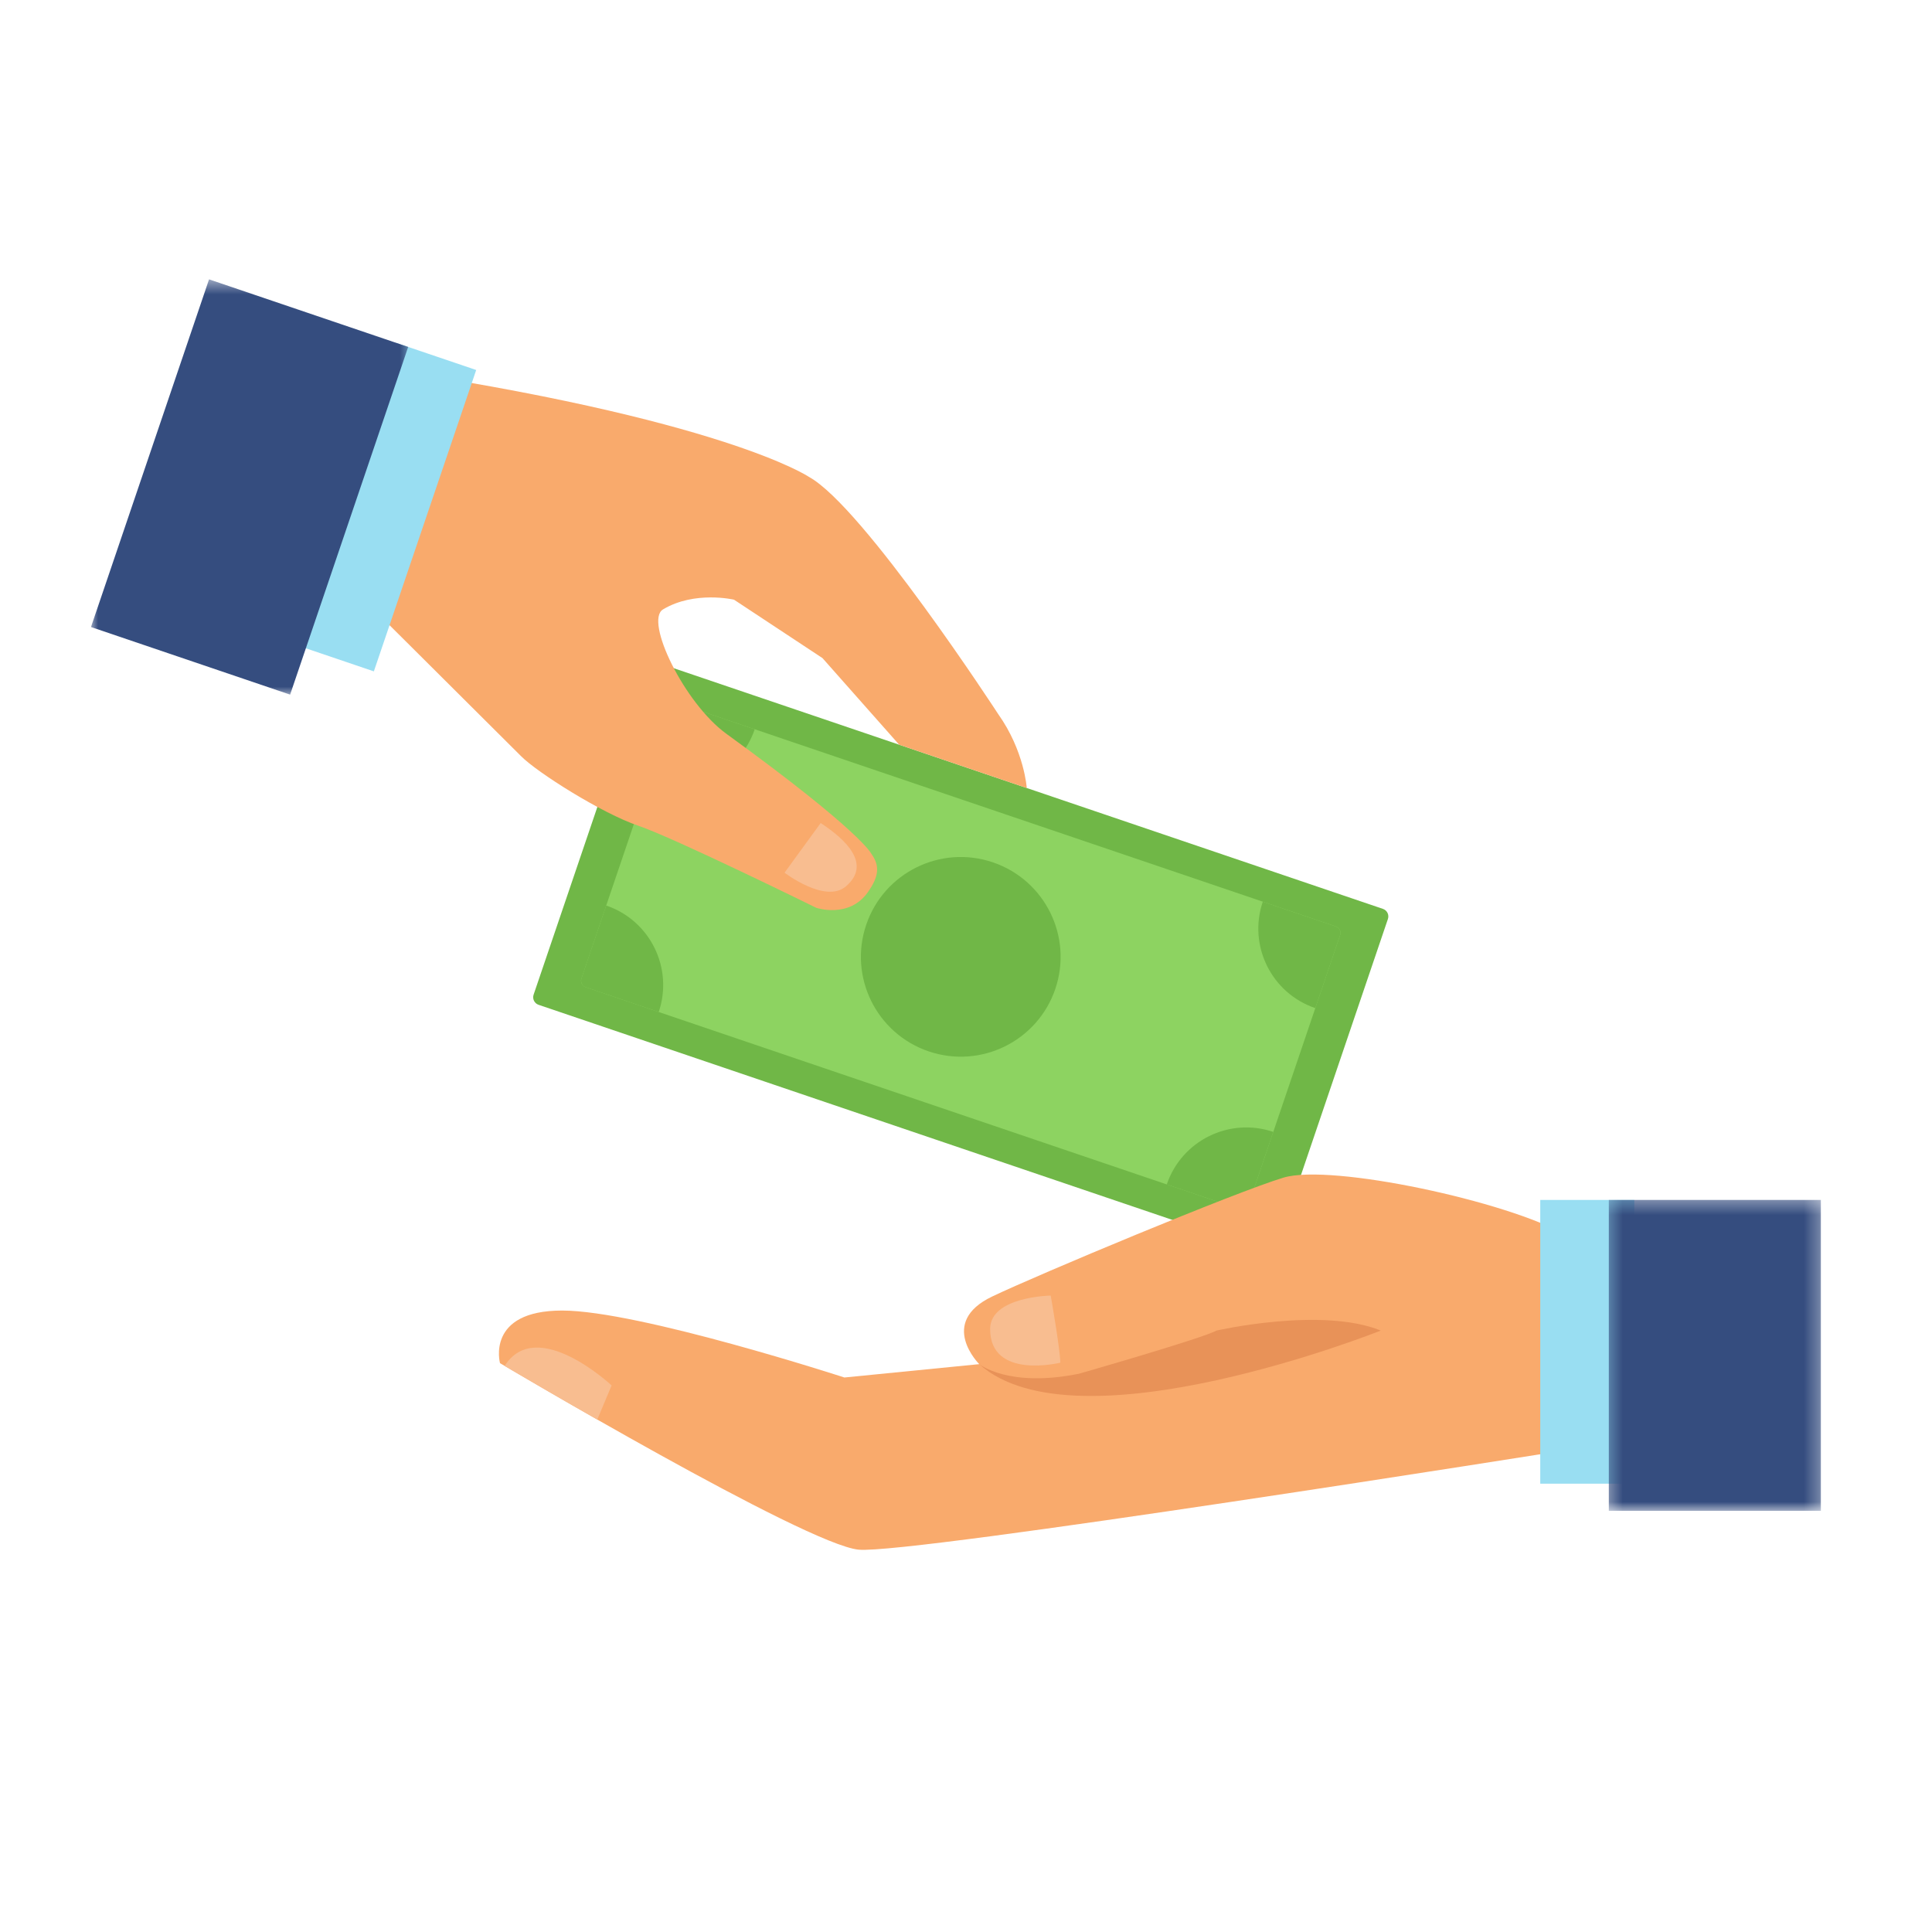
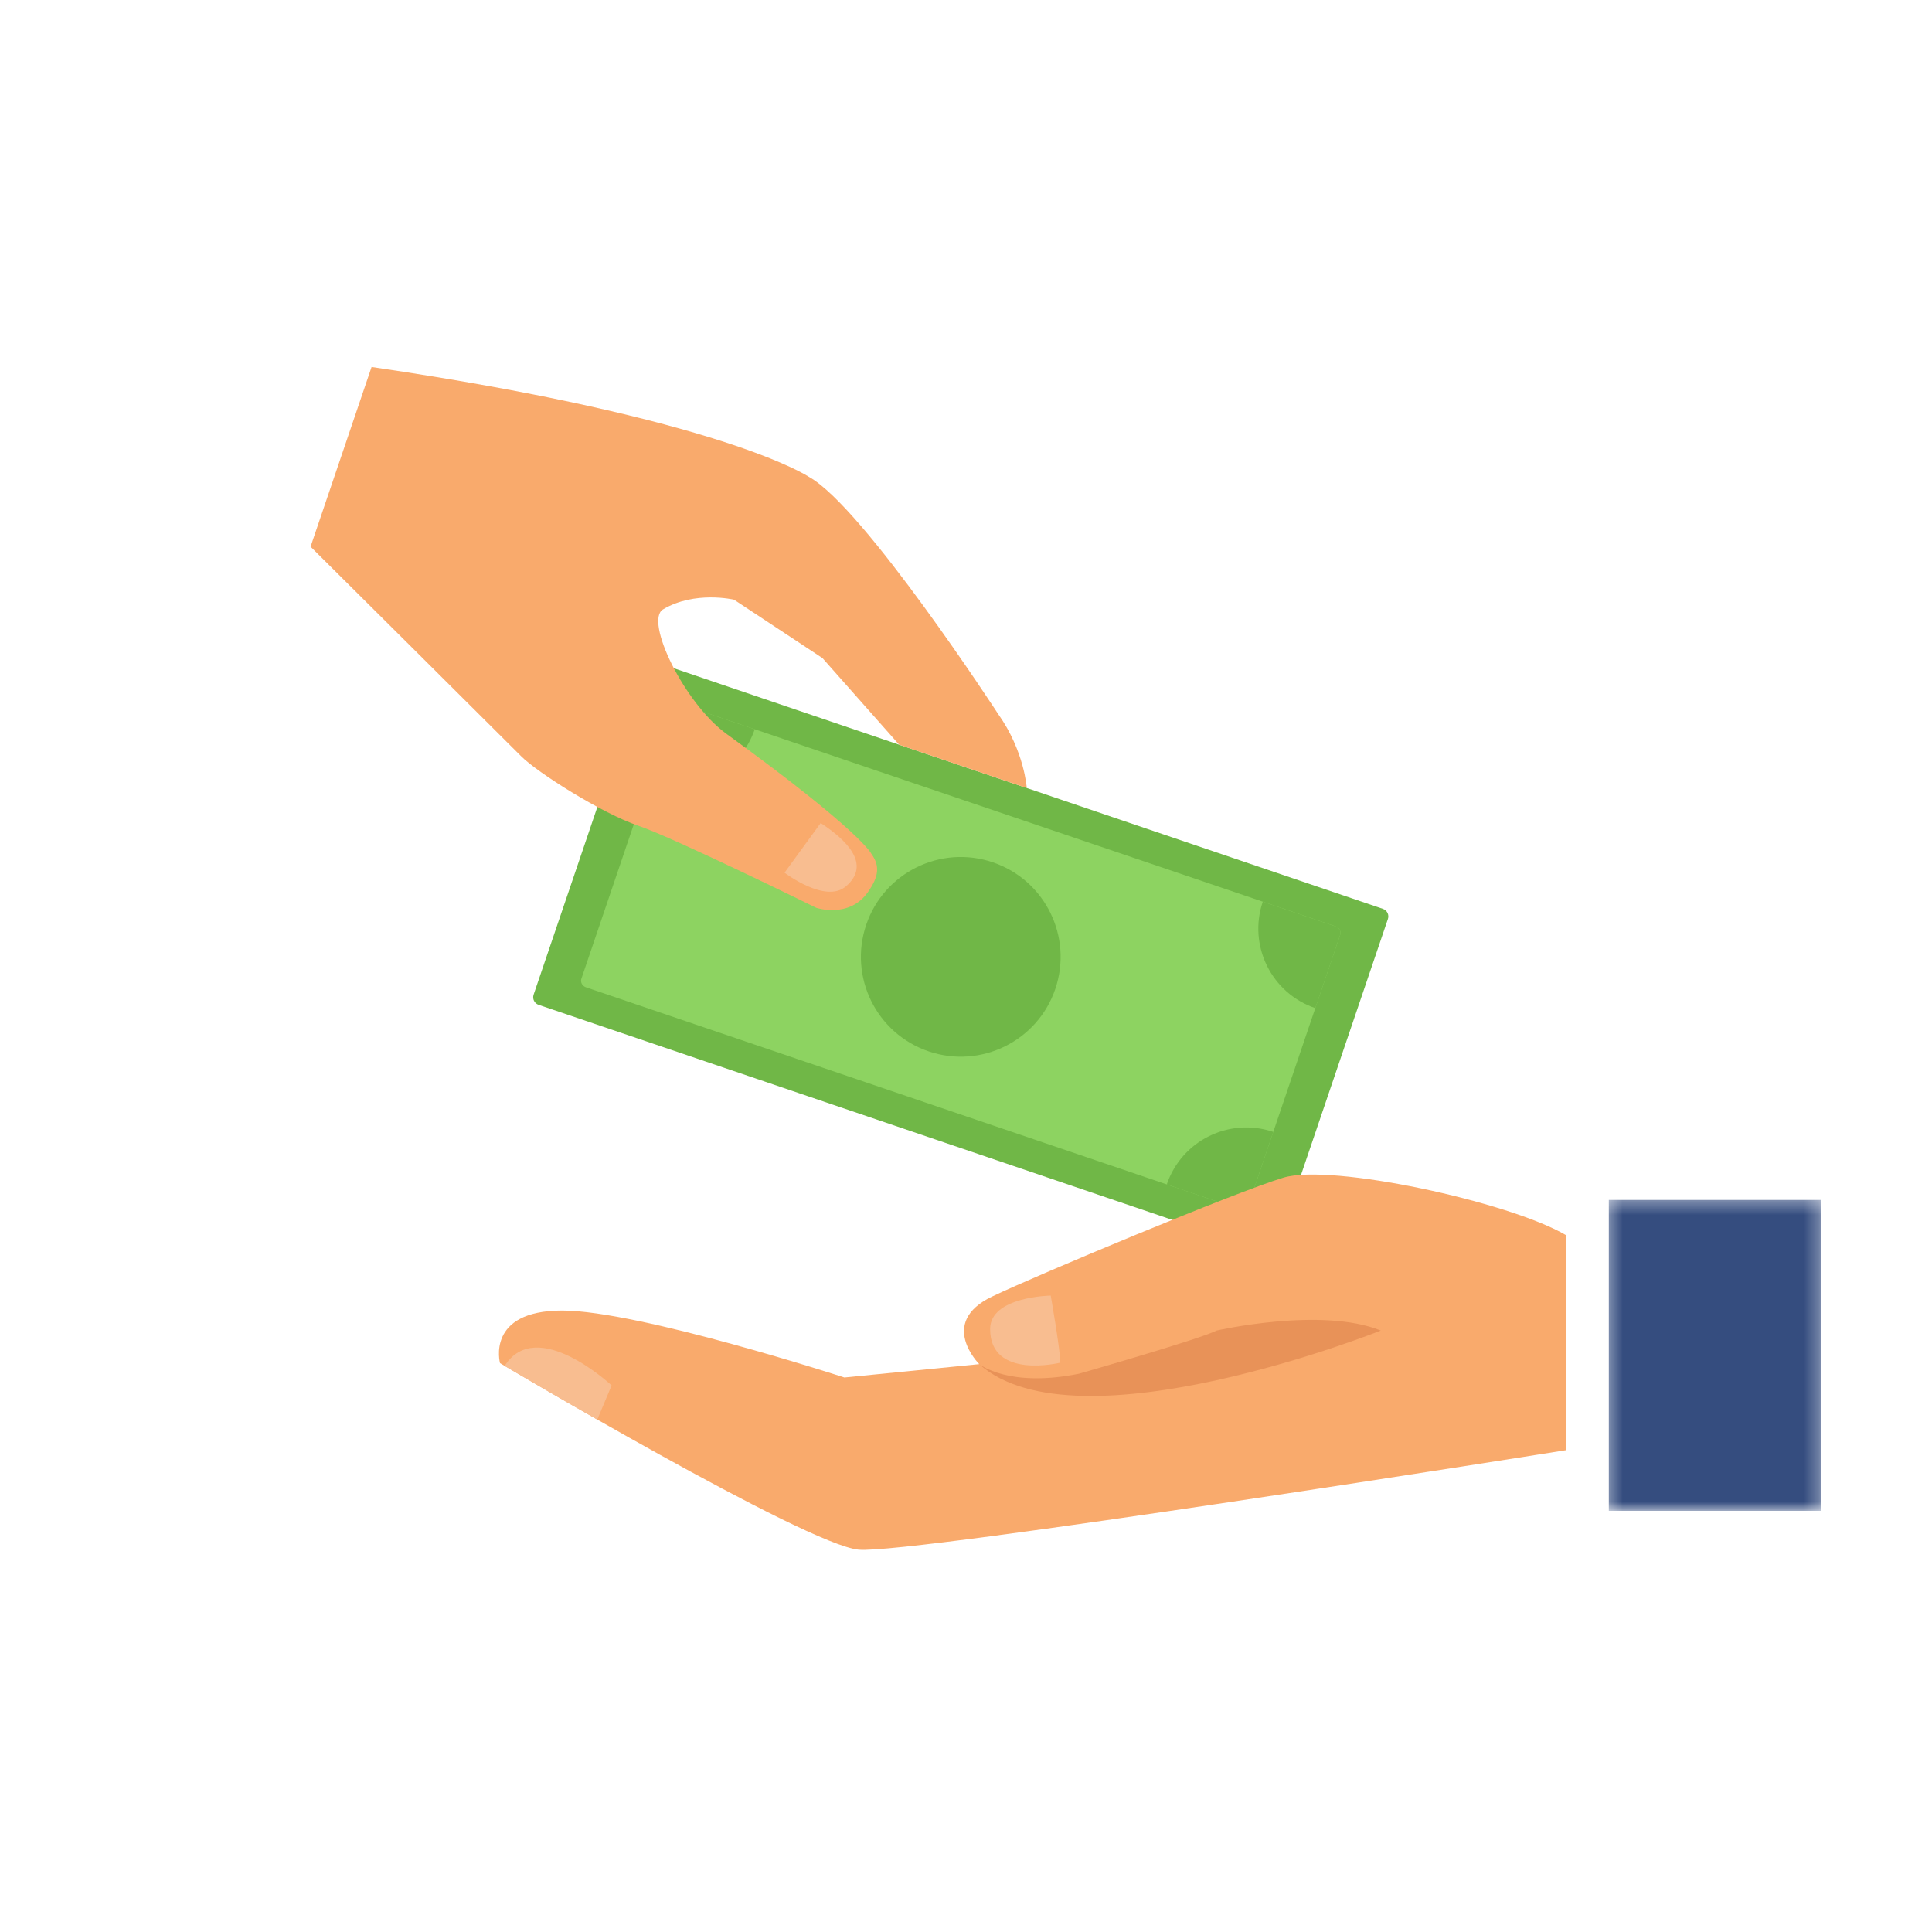
<svg xmlns="http://www.w3.org/2000/svg" width="128" height="128" viewBox="0 0 128 128" fill="none">
  <path d="M84.578 82.607C84.482 82.883 84.182 83.031 83.908 82.937L35.682 66.571C35.406 66.477 35.26 66.178 35.352 65.902L42.73 44.18C42.823 43.903 43.121 43.756 43.398 43.85L91.623 60.216C91.898 60.309 92.046 60.609 91.953 60.885L84.578 82.607Z" fill="#70B747" />
  <path d="M82.71 79.846C82.632 80.073 82.368 80.189 82.121 80.107L38.823 65.412C38.577 65.328 38.438 65.074 38.516 64.848L44.596 46.939C44.673 46.713 44.935 46.596 45.184 46.68L88.482 61.374C88.729 61.459 88.868 61.712 88.79 61.939L82.71 79.846Z" fill="#8DD361" />
  <path d="M69.917 65.519C68.742 68.977 64.986 70.83 61.527 69.656C58.068 68.481 56.215 64.726 57.389 61.268C58.563 57.81 62.32 55.957 65.779 57.131C69.238 58.306 71.091 62.061 69.917 65.519Z" fill="#70B747" />
  <path d="M44.596 46.939L42.948 51.794C45.856 52.781 49.014 51.223 50.003 48.317L45.184 46.68C44.936 46.596 44.673 46.713 44.596 46.939Z" fill="#70B747" />
-   <path d="M38.788 65.399L43.642 67.047C44.629 64.139 43.072 60.981 40.163 59.994L38.527 64.812C38.444 65.059 38.561 65.321 38.788 65.399Z" fill="#70B747" />
  <path d="M88.79 61.939L87.142 66.79C84.233 65.805 82.677 62.648 83.663 59.74L88.482 61.374C88.729 61.459 88.868 61.712 88.79 61.939Z" fill="#70B747" />
  <path d="M82.159 80.119L77.302 78.47C78.291 75.563 81.448 74.005 84.357 74.992L82.721 79.81C82.639 80.057 82.385 80.195 82.159 80.119Z" fill="#70B747" />
  <path d="M66.14 47.32C66.14 47.32 57.188 33.551 53.582 31.588C53.582 31.588 47.863 27.719 24.617 24.314L20.576 36.218C20.576 36.218 33.453 49.019 34.523 50.099C35.591 51.18 39.876 53.888 42.29 54.707C44.702 55.527 54.08 60.145 54.08 60.145C54.078 60.145 56.251 60.881 57.498 59.11C58.238 58.057 58.301 57.362 57.73 56.567C57.73 56.567 57.089 55.112 48.126 48.617C45.34 46.598 42.679 41.118 43.927 40.374C46.031 39.117 48.631 39.731 48.631 39.731L54.492 43.601L59.572 49.339L68.026 52.209C68.026 52.209 67.868 49.756 66.14 47.32Z" fill="#F9AA6C" />
  <path d="M54.372 54.528L51.978 57.818C51.978 57.818 54.682 59.888 56.042 58.726C57.75 57.266 56.078 55.645 54.372 54.528Z" fill="#F8BD90" />
-   <path d="M19.459 42.678L24.769 44.48L31.549 24.513L26.238 22.712L19.459 42.678Z" fill="#99DEF2" />
  <mask id="mask0_207_335" style="mask-type:luminance" maskUnits="userSpaceOnUse" x="5" y="18" width="23" height="29">
    <path d="M5.973 18.506H27.307V46.08H5.973V18.506Z" fill="white" />
  </mask>
  <g mask="url(#mask0_207_335)">
-     <path d="M19.221 46.021L6.028 41.542L13.85 18.508L27.043 22.985L19.221 46.021Z" fill="#354D7F" />
-   </g>
+     </g>
  <path d="M56.893 102.67C53.409 102.352 33.126 90.312 33.126 90.312C33.126 90.312 32.174 86.827 37.246 86.827C42.316 86.827 55.943 91.263 55.943 91.263L64.877 90.378C64.877 90.378 62.113 87.63 65.731 85.899C68.707 84.474 81.867 78.971 85.038 78.02C88.206 77.071 99.932 79.606 103.734 81.821V96.08C103.734 96.08 60.38 102.988 56.893 102.67Z" fill="#F9AA6C" />
  <path d="M69.613 85.835C69.613 85.835 70.247 89.435 70.247 90.281C70.247 90.281 65.596 91.433 65.599 88.052C65.601 85.895 69.613 85.835 69.613 85.835Z" fill="#F8BD90" />
  <path d="M64.877 90.378C64.877 90.378 66.821 91.962 71.492 91.011C71.492 91.011 79.65 88.675 80.599 88.153C80.599 88.153 87.572 86.562 91.481 88.153C91.481 88.153 71.339 96.186 64.877 90.378Z" fill="#E89258" />
  <path d="M39.571 94.051L40.521 91.789C40.521 91.789 35.56 87.142 33.433 90.496C34.251 90.978 36.62 92.371 39.571 94.051Z" fill="#F8BD90" />
-   <path d="M108.278 98.298H102.046V79.499H108.278V98.298Z" fill="#99DEF2" />
  <mask id="mask1_207_335" style="mask-type:luminance" maskUnits="userSpaceOnUse" x="106" y="79" width="15" height="22">
    <path d="M106.382 79.36H120.719V100.125H106.382V79.36Z" fill="white" />
  </mask>
  <g mask="url(#mask1_207_335)">
    <path d="M120.638 100.095H106.588V79.499H120.638V100.095Z" fill="#354D7F" />
  </g>
</svg>